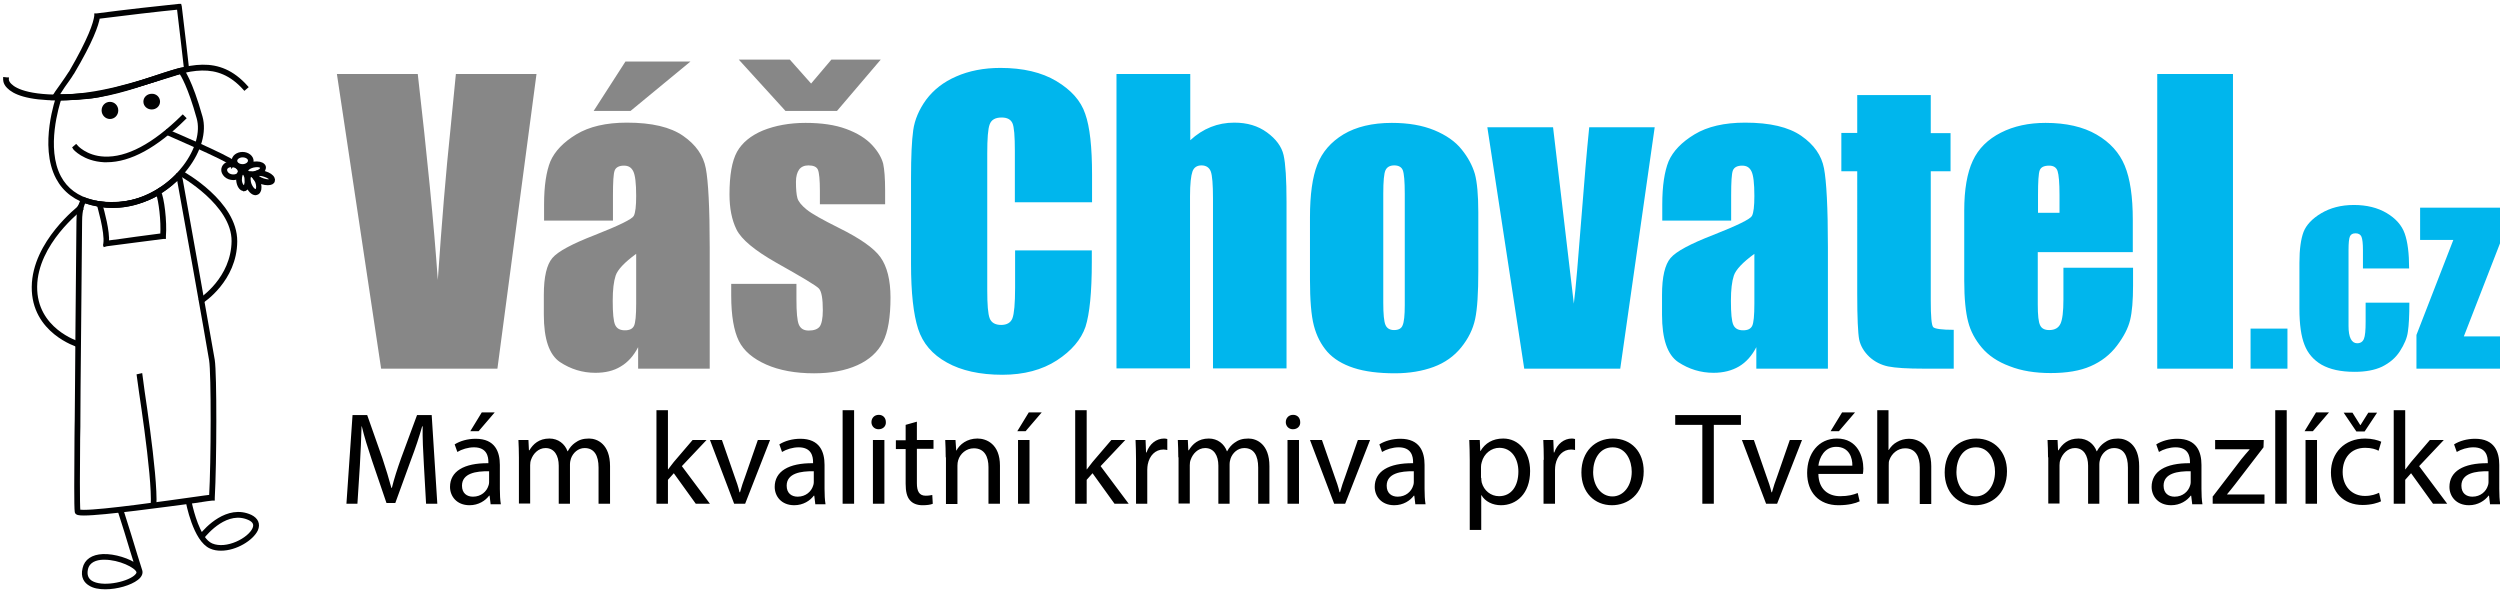
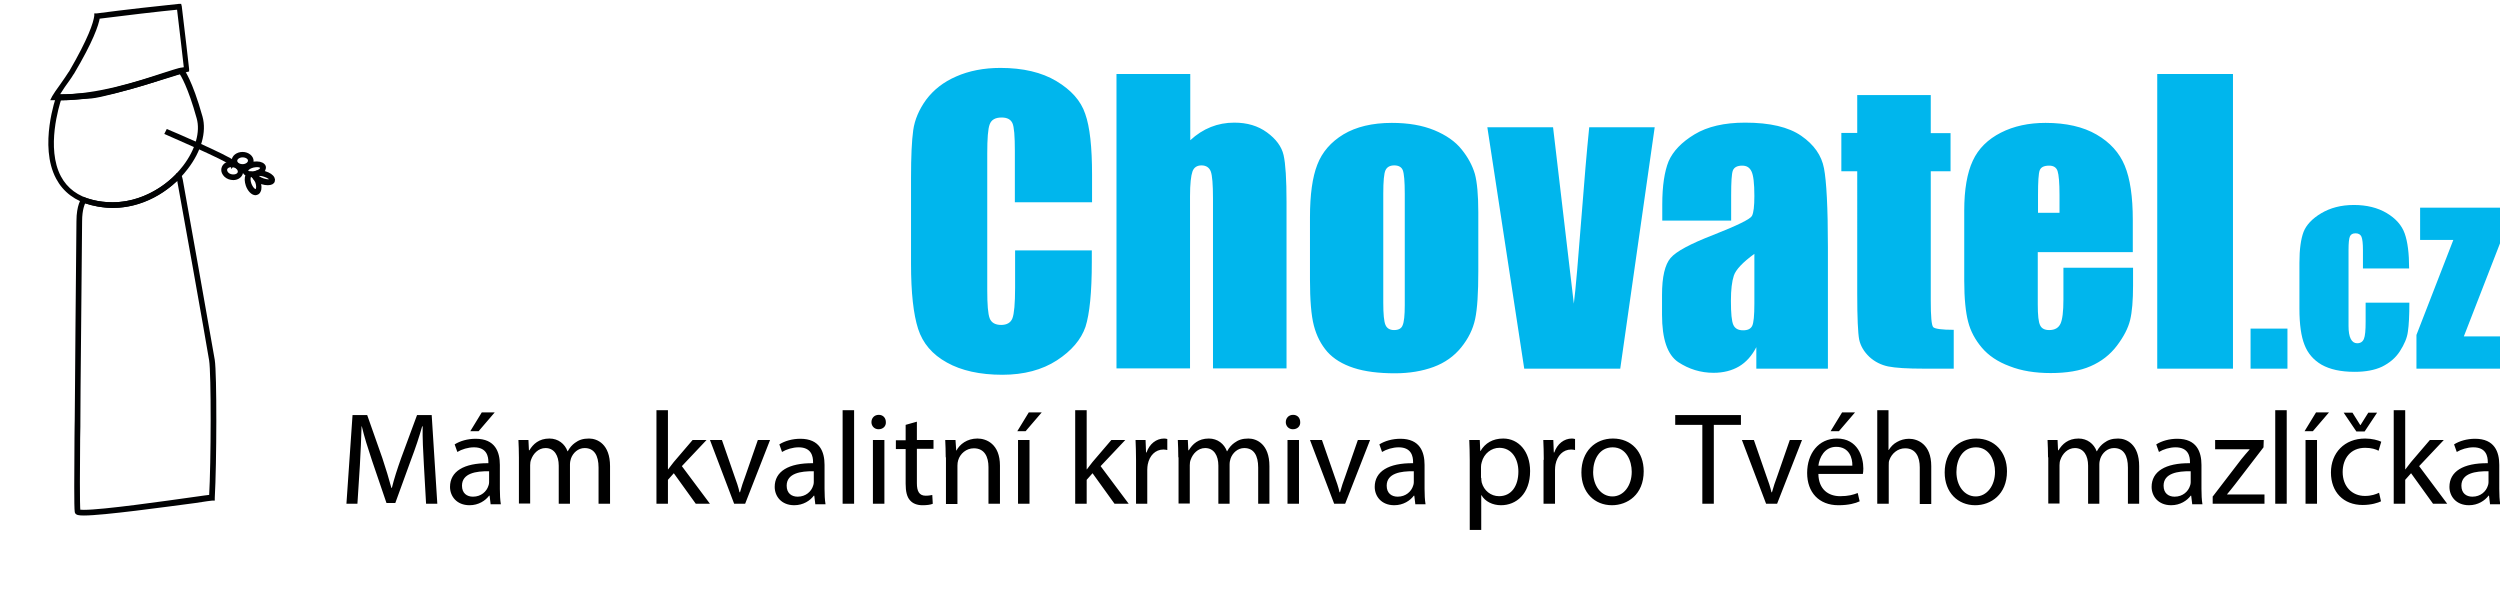
<svg xmlns="http://www.w3.org/2000/svg" id="Vrstva_1" x="0" y="0" viewBox="0 0 1023.3 241.5" style="enable-background:new 0 0 1023.3 241.5" xml:space="preserve">
  <style>.st0{fill:#878787}.st1{fill:#00b6ed}.st2{fill:#010202;stroke:#010203;stroke-width:1.417;stroke-miterlimit:10}</style>
-   <path class="st0" d="m219.6 30.3-16 120.6H156L137.9 30.3H171c3.8 33.2 6.6 61.3 8.2 84.3 1.6-23.2 3.3-43.9 5.2-61.9l2.2-22.4h33zM250.9 90.3h-28.2v-6.6c0-7.6.9-13.5 2.6-17.7 1.8-4.1 5.3-7.8 10.6-11s12.2-4.8 20.7-4.8c10.2 0 17.8 1.8 23 5.4 5.2 3.6 8.3 8 9.3 13.3 1 5.2 1.6 16 1.6 32.4v49.6h-29.3v-8.8c-1.8 3.5-4.2 6.2-7.1 7.9-2.9 1.8-6.4 2.6-10.4 2.6-5.3 0-10.1-1.5-14.5-4.4-4.4-3-6.6-9.4-6.6-19.4v-8.1c0-7.4 1.2-12.4 3.5-15.1 2.3-2.7 8.1-5.8 17.4-9.4 9.9-3.9 15.2-6.5 15.9-7.8.7-1.3 1-4.1 1-8.2 0-5.2-.4-8.5-1.2-10.1-.8-1.6-2-2.3-3.8-2.3-2 0-3.3.7-3.8 2s-.7 4.7-.7 10.2v10.3zm31.7-65.1-24.5 20.2H243l13-20.2h26.6zm-22.2 78.7c-4.8 3.5-7.6 6.5-8.4 8.9-.8 2.4-1.2 5.8-1.2 10.3 0 5.1.3 8.4 1 9.9s2 2.2 4 2.2c1.9 0 3.1-.6 3.7-1.8.6-1.2.9-4.2.9-9.2v-20.3zM362.3 83.6h-26.7v-5.4c0-4.6-.3-7.5-.8-8.7-.5-1.2-1.8-1.8-3.9-1.8-1.7 0-3 .6-3.8 1.7-.8 1.1-1.3 2.8-1.3 5 0 3 .2 5.3.6 6.7.4 1.4 1.7 3 3.8 4.7 2.1 1.7 6.4 4.1 13 7.4 8.7 4.3 14.5 8.3 17.2 12.1 2.7 3.8 4.1 9.3 4.1 16.5 0 8-1 14.1-3.1 18.2s-5.6 7.3-10.5 9.5-10.8 3.3-17.7 3.3c-7.6 0-14.2-1.2-19.6-3.6-5.4-2.4-9.2-5.6-11.2-9.7s-3.1-10.2-3.1-18.5v-4.8H326v6.3c0 5.3.3 8.8 1 10.4.7 1.6 2 2.4 4 2.4 2.1 0 3.6-.5 4.5-1.6.8-1.1 1.3-3.3 1.3-6.7 0-4.7-.5-7.7-1.6-8.9-1.1-1.2-7-4.7-17.5-10.6-8.8-5-14.2-9.5-16.2-13.5s-2.9-8.9-2.9-14.4c0-7.9 1-13.7 3.1-17.5 2.1-3.7 5.6-6.6 10.6-8.7 5-2 10.8-3.1 17.4-3.1 6.6 0 12.1.8 16.7 2.5s8.1 3.9 10.6 6.6c2.5 2.7 3.9 5.3 4.5 7.6.5 2.3.8 6 .8 10.9v5.7zM332 34.2l8.3-9.8h20.2l-17.9 21h-21.1l-19.1-21h20.9l8.7 9.8z" />
  <path class="st1" d="M446.8 82.8h-31.4v-21c0-6.1-.3-9.9-1-11.4s-2.1-2.3-4.4-2.3c-2.6 0-4.2.9-4.9 2.8-.7 1.8-1 5.8-1 11.9v56c0 5.9.3 9.7 1 11.5.7 1.8 2.3 2.7 4.7 2.7 2.3 0 3.9-.9 4.6-2.7.7-1.8 1.1-6 1.1-12.6v-15.2h31.4v4.7c0 12.5-.9 21.3-2.6 26.6-1.8 5.2-5.7 9.8-11.7 13.7-6 3.9-13.5 5.9-22.3 5.9-9.2 0-16.8-1.7-22.7-5-6-3.3-9.9-7.9-11.8-13.8-1.9-5.9-2.9-14.7-2.9-26.6V72.8c0-8.7.3-15.2.9-19.5.6-4.3 2.4-8.5 5.3-12.5 3-4 7-7.2 12.3-9.5 5.2-2.3 11.3-3.5 18.1-3.5 9.2 0 16.9 1.8 22.9 5.4 6 3.6 10 8 11.8 13.4 1.9 5.3 2.8 13.6 2.8 24.9v11.3zM487.2 30.3v27.1c2.6-2.4 5.4-4.2 8.4-5.4 3-1.2 6.2-1.8 9.6-1.8 5.3 0 9.7 1.3 13.4 4 3.7 2.7 6 5.8 6.8 9.3s1.2 9.9 1.2 19.2v68.1h-30.1V81.3c0-5.8-.3-9.5-.9-11.1-.6-1.6-1.9-2.5-3.8-2.5-1.8 0-3.1.8-3.7 2.5-.6 1.7-1 5-1 10.1v70.5H457V30.3h30.2zM605.1 86.8V111c0 8.9-.4 15.4-1.3 19.6s-2.8 8-5.7 11.6c-2.9 3.6-6.7 6.3-11.3 8-4.6 1.7-9.9 2.6-15.8 2.6-6.7 0-12.3-.7-16.9-2.2-4.6-1.5-8.2-3.7-10.8-6.6-2.6-3-4.4-6.5-5.5-10.7-1.1-4.2-1.6-10.5-1.6-18.9V88.9c0-9.2 1-16.4 3-21.5 2-5.2 5.6-9.3 10.7-12.4 5.2-3.1 11.8-4.7 19.8-4.7 6.8 0 12.5 1 17.4 3 4.8 2 8.6 4.6 11.2 7.9 2.6 3.2 4.4 6.6 5.4 10 .9 3.3 1.4 8.6 1.4 15.6zM575 79.3c0-5.1-.3-8.3-.8-9.6-.5-1.3-1.7-2-3.5-2s-3 .7-3.6 2c-.6 1.3-.9 4.5-.9 9.6v44.6c0 4.7.3 7.7.9 9.1.6 1.4 1.8 2.1 3.5 2.1 1.8 0 3-.6 3.5-1.9.6-1.3.9-4.1.9-8.3V79.3zM677.3 52.1l-14.1 98.8h-39.3l-15.1-98.8h26.9l8.5 72.2c.7-5.3 1.8-18.2 3.4-38.8.9-11.5 1.8-22.6 2.9-33.4h26.8zM708.6 90.3h-28.2v-6.6c0-7.6.9-13.5 2.6-17.7 1.8-4.1 5.3-7.8 10.6-11s12.2-4.8 20.7-4.8c10.2 0 17.8 1.8 23 5.4 5.2 3.6 8.3 8 9.3 13.3 1 5.2 1.6 16 1.6 32.4v49.6h-29.3v-8.8c-1.8 3.5-4.2 6.2-7.1 7.9s-6.4 2.6-10.4 2.6c-5.3 0-10.1-1.5-14.5-4.4-4.4-3-6.6-9.4-6.6-19.4v-8.1c0-7.4 1.2-12.4 3.5-15.1 2.3-2.7 8.1-5.8 17.4-9.4 9.9-3.9 15.2-6.5 15.9-7.8s1-4.1 1-8.2c0-5.2-.4-8.5-1.2-10.1-.8-1.6-2-2.3-3.8-2.3-2 0-3.3.7-3.8 2s-.7 4.7-.7 10.2v10.3zm9.5 13.6c-4.8 3.5-7.6 6.5-8.4 8.9-.8 2.4-1.2 5.8-1.2 10.3 0 5.1.3 8.4 1 9.9s2 2.2 4 2.2c1.9 0 3.1-.6 3.7-1.8.6-1.2.9-4.2.9-9.2v-20.3zM790.3 38.9v15.6h8.1v15.6h-8.1V123c0 6.5.3 10.1 1 10.9.7.7 3.5 1.1 8.4 1.1v15.9h-12.1c-6.9 0-11.7-.3-14.7-.9-2.9-.6-5.5-1.9-7.7-3.9-2.2-2.1-3.6-4.4-4.2-7.1-.5-2.7-.8-8.9-.8-18.7V70.1h-6.5V54.4h6.5V38.9h30.1zM873.1 103.2h-39v21.4c0 4.5.3 7.3 1 8.6.6 1.3 1.9 1.9 3.7 1.9 2.3 0 3.8-.9 4.6-2.6s1.2-5 1.2-9.9v-13h28.5v7.3c0 6.1-.4 10.8-1.2 14.1-.8 3.3-2.6 6.8-5.4 10.5-2.8 3.7-6.4 6.5-10.8 8.4-4.3 1.9-9.8 2.8-16.3 2.8-6.4 0-12-.9-16.8-2.8-4.9-1.8-8.7-4.4-11.4-7.6-2.7-3.2-4.6-6.7-5.6-10.6-1-3.8-1.6-9.4-1.6-16.8V86.2c0-8.6 1.2-15.5 3.5-20.4 2.3-5 6.2-8.8 11.5-11.5 5.3-2.7 11.4-4 18.3-4 8.4 0 15.4 1.6 20.9 4.8 5.5 3.2 9.3 7.4 11.5 12.7 2.2 5.3 3.3 12.7 3.3 22.3v13.1zM843 87.1v-7.2c0-5.1-.3-8.4-.8-9.9s-1.7-2.2-3.4-2.2c-2.1 0-3.4.6-3.9 1.9-.5 1.3-.7 4.7-.7 10.2v7.2h8.8zM914 30.3v120.6h-31V30.3h31z" />
  <g>
    <path class="st1" d="M936.3 134.5v16.4h-15.1v-16.4h15.1zM986.1 109.9h-18.9v-7.6c0-2.6-.2-4.4-.6-5.4-.4-.9-1.2-1.4-2.4-1.4s-1.9.4-2.3 1.2c-.4.8-.6 2.7-.6 5.6v31.1c0 2.4.3 4.1.9 5.3.6 1.2 1.5 1.8 2.6 1.8 1.4 0 2.3-.6 2.8-1.8.5-1.2.7-3.5.7-7v-7.8h17.9c0 5.3-.2 9.2-.6 11.8-.3 2.6-1.5 5.3-3.3 8.1s-4.3 4.8-7.3 6.3c-3 1.4-6.7 2.1-11.2 2.1-5.7 0-10.1-1-13.5-2.9-3.3-1.9-5.7-4.7-7-8.1-1.4-3.5-2.1-8.4-2.1-14.9v-18.7c0-5.6.6-9.8 1.7-12.7 1.1-2.8 3.5-5.4 7.2-7.6 3.7-2.2 8.1-3.4 13.4-3.4 5.2 0 9.7 1.1 13.4 3.3 3.7 2.2 6.2 5 7.4 8.4s1.8 8.1 1.8 14.3zM1023.3 85v14.6l-14.8 38.1h14.8v13.2h-34.2v-13.8l15.1-38.9h-13.6V85h32.7z" />
  </g>
  <g>
    <path d="M173.5 190.2c-.3-5.1-.6-11.2-.5-15.7h-.2c-1.2 4.3-2.7 8.8-4.6 13.8l-6.4 17.6h-3.6l-5.9-17.3c-1.7-5.1-3.2-9.8-4.2-14.1h-.1c-.1 4.5-.4 10.6-.7 16.1l-1 15.6h-4.5l2.5-36.3h6l6.2 17.6c1.5 4.5 2.7 8.5 3.7 12.2h.2c.9-3.7 2.2-7.7 3.8-12.2l6.5-17.6h6l2.3 36.3h-4.6l-.9-16zM200.8 206.2l-.4-3.3h-.2c-1.5 2-4.3 3.9-8 3.9-5.3 0-8-3.7-8-7.5 0-6.3 5.6-9.8 15.7-9.7v-.5c0-2.2-.6-6-5.9-6-2.4 0-5 .8-6.8 1.9l-1.1-3.1c2.2-1.4 5.3-2.3 8.6-2.3 8 0 9.9 5.4 9.9 10.7v9.8c0 2.3.1 4.5.4 6.3h-4.2zm-.7-13.3c-5.2-.1-11 .8-11 5.9 0 3.1 2 4.5 4.5 4.5 3.4 0 5.6-2.2 6.3-4.4.2-.5.3-1 .3-1.5v-4.5zm2.4-24.1-6.6 7.7h-3.4l4.7-7.7h5.3zM212.4 187.2c0-2.7-.1-4.9-.2-7.1h4.1l.2 4.2h.2c1.5-2.5 3.9-4.8 8.2-4.8 3.6 0 6.3 2.2 7.4 5.2h.1c.8-1.5 1.8-2.6 2.9-3.4 1.6-1.2 3.3-1.8 5.8-1.8 3.4 0 8.6 2.3 8.6 11.3v15.4H245v-14.8c0-5-1.8-8-5.7-8-2.7 0-4.8 2-5.6 4.3-.2.6-.4 1.5-.4 2.4v16.1h-4.6v-15.6c0-4.1-1.8-7.2-5.4-7.2-3 0-5.1 2.4-5.9 4.7-.3.7-.4 1.5-.4 2.3v15.7h-4.6v-18.9zM273.4 192.1h.1c.6-.9 1.6-2 2.3-3l7.7-9h5.7l-10.1 10.7 11.5 15.4h-5.8l-9-12.5-2.4 2.7v9.8h-4.7v-38.3h4.7v24.2zM295.5 180.1l5.1 14.7c.9 2.4 1.6 4.5 2.1 6.7h.2c.6-2.2 1.3-4.3 2.2-6.7l5.1-14.7h5L305 206.2h-4.5l-9.9-26.1h4.9zM333.7 206.2l-.4-3.3h-.2c-1.5 2-4.3 3.9-8 3.9-5.3 0-8-3.7-8-7.5 0-6.3 5.6-9.8 15.7-9.7v-.5c0-2.2-.6-6-5.9-6-2.4 0-5 .8-6.8 1.9l-1.1-3.1c2.2-1.4 5.3-2.3 8.6-2.3 8 0 9.9 5.4 9.9 10.7v9.8c0 2.3.1 4.5.4 6.3h-4.2zm-.7-13.3c-5.2-.1-11 .8-11 5.9 0 3.1 2 4.5 4.5 4.5 3.4 0 5.6-2.2 6.3-4.4.2-.5.3-1 .3-1.5v-4.5zM344.9 167.9h4.7v38.3h-4.7v-38.3zM362.6 172.8c.1 1.6-1.1 2.9-3 2.9-1.7 0-2.9-1.3-2.9-2.9 0-1.7 1.2-3 3-3s2.9 1.3 2.9 3zm-5.3 33.4v-26.1h4.7v26.1h-4.7zM375.3 172.6v7.5h6.8v3.6h-6.8v14.1c0 3.2.9 5.1 3.6 5.1 1.2 0 2.2-.2 2.7-.3l.2 3.6c-.9.4-2.4.6-4.2.6-2.2 0-4-.7-5.1-2-1.3-1.4-1.8-3.7-1.8-6.8v-14.2h-4v-3.6h4v-6.3l4.6-1.3zM387.1 187.2c0-2.7-.1-4.9-.2-7.1h4.2l.3 4.3h.1c1.3-2.5 4.3-4.9 8.6-4.9 3.6 0 9.2 2.2 9.2 11.1v15.6h-4.7v-15c0-4.2-1.6-7.7-6-7.7-3.1 0-5.6 2.2-6.4 4.9-.2.6-.3 1.4-.3 2.2v15.7h-4.7v-19.1zM426.4 168.8l-6.6 7.7h-3.4l4.7-7.7h5.3zm-9.7 37.4v-26.1h4.7v26.1h-4.7zM444.8 192.1h.1c.6-.9 1.6-2 2.3-3l7.7-9h5.7l-10.1 10.7 11.5 15.4h-5.8l-9-12.5-2.4 2.7v9.8h-4.7v-38.3h4.7v24.2zM465 188.2c0-3.1-.1-5.7-.2-8.1h4.1l.2 5.1h.2c1.2-3.5 4-5.7 7.2-5.7.5 0 .9.1 1.3.2v4.5c-.5-.1-1-.2-1.6-.2-3.3 0-5.7 2.5-6.4 6.1-.1.6-.2 1.4-.2 2.2v13.9H465v-18zM482.3 187.2c0-2.7-.1-4.9-.2-7.1h4.1l.2 4.2h.2c1.5-2.5 3.9-4.8 8.2-4.8 3.6 0 6.3 2.2 7.4 5.2h.1c.8-1.5 1.8-2.6 2.9-3.4 1.6-1.2 3.3-1.8 5.8-1.8 3.4 0 8.6 2.3 8.6 11.3v15.4H515v-14.8c0-5-1.8-8-5.7-8-2.7 0-4.8 2-5.6 4.3-.2.6-.4 1.5-.4 2.4v16.1h-4.6v-15.6c0-4.1-1.8-7.2-5.4-7.2-3 0-5.1 2.4-5.9 4.7-.3.7-.4 1.5-.4 2.3v15.7h-4.6v-18.9zM532.2 172.8c.1 1.6-1.1 2.9-3 2.9-1.7 0-2.9-1.3-2.9-2.9 0-1.7 1.2-3 3-3s2.9 1.3 2.9 3zm-5.2 33.4v-26.1h4.7v26.1H527zM541.1 180.1l5.1 14.7c.9 2.4 1.6 4.5 2.1 6.7h.2c.6-2.2 1.3-4.3 2.2-6.7l5.1-14.7h5l-10.2 26.1h-4.5l-9.9-26.1h4.9zM579.3 206.2l-.4-3.3h-.2c-1.5 2-4.3 3.9-8 3.9-5.3 0-8-3.7-8-7.5 0-6.3 5.6-9.8 15.7-9.7v-.5c0-2.2-.6-6-5.9-6-2.4 0-5 .8-6.8 1.9l-1.1-3.1c2.2-1.4 5.3-2.3 8.6-2.3 8 0 9.9 5.4 9.9 10.7v9.8c0 2.3.1 4.5.4 6.3h-4.2zm-.7-13.3c-5.2-.1-11 .8-11 5.9 0 3.1 2 4.5 4.5 4.5 3.4 0 5.6-2.2 6.3-4.4.2-.5.3-1 .3-1.5v-4.5zM601.6 188.6c0-3.3-.1-6-.2-8.5h4.3l.2 4.5h.1c1.9-3.2 5-5.1 9.3-5.1 6.3 0 11 5.3 11 13.3 0 9.4-5.7 14-11.9 14-3.4 0-6.5-1.5-8-4.1h-.1v14.2h-4.7v-28.3zm4.7 7c0 .7.1 1.3.2 1.9.9 3.3 3.7 5.6 7.1 5.6 5 0 7.9-4.1 7.9-10.1 0-5.2-2.7-9.7-7.8-9.7-3.2 0-6.3 2.3-7.2 5.9-.2.6-.3 1.3-.3 1.9v4.5zM631.9 188.2c0-3.1-.1-5.7-.2-8.1h4.1l.2 5.1h.2c1.2-3.5 4-5.7 7.2-5.7.5 0 .9.1 1.3.2v4.5c-.5-.1-1-.2-1.6-.2-3.3 0-5.7 2.5-6.4 6.1-.1.6-.2 1.4-.2 2.2v13.9h-4.7v-18zM672.8 192.9c0 9.6-6.7 13.9-13 13.9-7.1 0-12.5-5.2-12.5-13.4 0-8.7 5.7-13.9 12.9-13.9 7.6 0 12.6 5.5 12.6 13.4zm-20.7.3c0 5.7 3.3 10 7.9 10 4.5 0 7.9-4.3 7.9-10.1 0-4.4-2.2-10-7.8-10-5.5 0-8 5.1-8 10.1zM696.7 173.9h-11v-4h26.9v4h-11.1v32.3h-4.7v-32.3zM717.9 180.1l5.1 14.7c.9 2.4 1.6 4.5 2.1 6.7h.2c.6-2.2 1.3-4.3 2.2-6.7l5.1-14.7h5l-10.2 26.1h-4.5l-9.9-26.1h4.9zM744.3 194c.1 6.4 4.2 9.1 8.9 9.1 3.4 0 5.4-.6 7.2-1.3l.8 3.4c-1.7.8-4.5 1.6-8.7 1.6-8 0-12.8-5.3-12.8-13.2 0-7.9 4.6-14.1 12.2-14.1 8.5 0 10.8 7.5 10.8 12.3 0 1-.1 1.7-.2 2.2h-18.2zm13.9-3.4c.1-3-1.2-7.7-6.6-7.7-4.8 0-6.9 4.4-7.3 7.7h13.9zm1.1-21.8-6.6 7.7h-3.4l4.7-7.7h5.3zM768.3 167.9h4.7v16.3h.1c.8-1.3 1.9-2.5 3.4-3.3 1.4-.8 3.1-1.3 4.9-1.3 3.5 0 9.1 2.2 9.1 11.2v15.5h-4.7v-15c0-4.2-1.6-7.8-6-7.8-3.1 0-5.5 2.2-6.4 4.7-.3.6-.3 1.3-.3 2.3v15.7h-4.7v-38.3zM821.5 192.9c0 9.6-6.7 13.9-13 13.9-7.1 0-12.5-5.2-12.5-13.4 0-8.7 5.7-13.9 12.9-13.9 7.5 0 12.6 5.5 12.6 13.4zm-20.7.3c0 5.7 3.3 10 7.9 10 4.5 0 7.9-4.3 7.9-10.1 0-4.4-2.2-10-7.8-10s-8 5.1-8 10.1zM838.3 187.2c0-2.7-.1-4.9-.2-7.1h4.1l.2 4.2h.2c1.5-2.5 3.9-4.8 8.2-4.8 3.6 0 6.3 2.2 7.4 5.2h.1c.8-1.5 1.8-2.6 2.9-3.4 1.6-1.2 3.3-1.8 5.8-1.8 3.4 0 8.6 2.3 8.6 11.3v15.4H871v-14.8c0-5-1.8-8-5.7-8-2.7 0-4.8 2-5.6 4.3-.2.6-.4 1.5-.4 2.4v16.1h-4.6v-15.6c0-4.1-1.8-7.2-5.4-7.2-3 0-5.1 2.4-5.9 4.7-.3.7-.4 1.5-.4 2.3v15.7h-4.6v-18.9zM897.3 206.2l-.4-3.3h-.2c-1.5 2-4.3 3.9-8 3.9-5.3 0-8-3.7-8-7.5 0-6.3 5.6-9.8 15.7-9.7v-.5c0-2.2-.6-6-5.9-6-2.4 0-5 .8-6.8 1.9l-1.1-3.1c2.2-1.4 5.3-2.3 8.6-2.3 8 0 9.9 5.4 9.9 10.7v9.8c0 2.3.1 4.5.4 6.3h-4.2zm-.7-13.3c-5.2-.1-11 .8-11 5.9 0 3.1 2 4.5 4.5 4.5 3.4 0 5.6-2.2 6.3-4.4.2-.5.3-1 .3-1.5v-4.5zM905.6 203.4l11.8-15.4c1.1-1.4 2.2-2.6 3.4-4v-.1h-14.1v-3.8h19.9l-.1 3-11.6 15.1c-1.1 1.5-2.2 2.7-3.3 4.1v.1h15.3v3.8h-21.2v-2.8zM931.3 167.9h4.7v38.3h-4.7v-38.3zM953.3 168.8l-6.6 7.7h-3.4l4.7-7.7h5.3zm-9.6 37.4v-26.1h4.7v26.1h-4.7zM974.6 205.2c-1.2.6-4 1.5-7.5 1.5-7.9 0-13-5.3-13-13.3s5.5-13.9 14-13.9c2.8 0 5.3.7 6.6 1.3l-1.1 3.7c-1.1-.6-2.9-1.2-5.5-1.2-6 0-9.2 4.4-9.2 9.9 0 6 3.9 9.8 9.1 9.8 2.7 0 4.5-.7 5.8-1.3l.8 3.5zm-10.1-28.6-5.2-7.7h3.6l3.2 5.1h.1l3.2-5.1h3.6l-5.1 7.7h-3.4zM984.5 192.1h.1c.6-.9 1.6-2 2.3-3l7.7-9h5.7l-10.1 10.7 11.5 15.4h-5.8l-9-12.5-2.4 2.7v9.8h-4.7v-38.3h4.7v24.2zM1019.2 206.2l-.4-3.3h-.2c-1.5 2-4.3 3.9-8 3.9-5.3 0-8-3.7-8-7.5 0-6.3 5.6-9.8 15.7-9.7v-.5c0-2.2-.6-6-5.9-6-2.4 0-5 .8-6.8 1.9l-1.1-3.1c2.2-1.4 5.3-2.3 8.6-2.3 8 0 9.9 5.4 9.9 10.7v9.8c0 2.3.1 4.5.4 6.3h-4.2zm-.7-13.3c-5.2-.1-11 .8-11 5.9 0 3.1 2 4.5 4.5 4.5 3.4 0 5.6-2.2 6.3-4.4.2-.5.3-1 .3-1.5v-4.5z" />
  </g>
  <g>
-     <path class="st2" d="M24.2 40.4c-13.1 0-18.5-2.5-20.8-4.9C1.8 33.9 2 32.4 2 32.3l.9.1h-.4.4s-.1 1.2 1.3 2.5c2.1 2.1 8.5 5.5 27.8 4.3 11.3-.7 21.2-4 29.9-7 15.4-5.2 27.5-9.3 38.9 3.4l-.7.6C89.1 24 77.2 28 62.2 33.1c-8.8 3-18.7 6.3-30.2 7-2.9.2-5.4.3-7.8.3" />
    <path class="st2" d="M23.3 39.3h1.3c3.4 0 7.1-.2 12.9-.7 7.5-.7 35-9.5 38.5-10.6-.3-2.5-1.9-16.7-2.9-24.8-7.4.7-22.7 2.5-32.9 3.8-.5 3.2-2.8 9.8-10.5 22.8l-.3.4c-.6 1.1-2.1 3.1-3.5 5.1-1 1.6-2 3.1-2.6 4m1.2 1h-2.8l.3-.6c.4-.7 1.7-2.7 3.2-4.7 1.4-2 2.8-4 3.4-5l.3-.4c7.9-13.6 10-20 10.4-23.1v-.3h.3C50.1 4.8 66.1 3 73.2 2.3h.4l.1.4c1.1 8.8 3 25.6 3 25.6v.4l-.4.1c-1.3.4-30.9 10-39 10.8-5.6.4-9.4.7-12.8.7" />
    <path class="st2" d="M24.4 40.4c-.8 2.5-6.4 20.2-.1 32.1 2.7 5.1 7.3 8.5 13.5 10 2.7.7 5.5 1 8.3 1 11.1 0 22.1-5.7 29.4-15.2 5.2-6.8 7.3-14.3 5.7-20-3.6-13-6.6-17.8-7.3-18.8-1.4.3-3.9 1.1-6.9 2.1-9.9 3.3-26.6 8.7-42.6 8.8m21.8 44c-2.8 0-5.7-.4-8.5-1.1-6.5-1.6-11.3-5.2-14.1-10.5-7-13.1 0-32.9.1-33.1l.1-.3h.3c16 0 32.7-5.5 42.7-8.8 3.4-1.1 5.9-1.9 7.3-2.2h.3l.2.2c.1.2 3.4 4.3 7.6 19.3 1.7 6-.5 13.8-5.9 20.8-7.5 9.9-18.7 15.7-30.1 15.7" />
-     <path class="st2" d="M43.7 65.7h-1.1c-8.1-.4-12.1-5-12.2-5.2l.7-.6s3.9 4.6 11.6 4.9c9.4.4 20.2-5.3 32.1-17l.6.6C63.8 59.9 53.1 65.7 43.7 65.7" />
    <path class="st2" d="M95.3 67.3c-3-2.5-26.9-12.7-27.1-12.8l.4-.8c1 .4 24.2 10.3 27.3 12.9l-.6.7z" />
    <path class="st2" d="M99.3 63.7c-1.6 0-2.9 1-2.9 2.1 0 1.2 1.3 2.1 2.9 2.1 1.6 0 2.9-1 2.9-2.1.1-1.1-1.2-2.1-2.9-2.1m0 5.2c-2.1 0-3.8-1.4-3.8-3 0-1.7 1.7-3 3.8-3 2.1 0 3.8 1.4 3.8 3 .1 1.7-1.6 3-3.8 3" />
    <path class="st2" d="M105.2 67.7c-.5 0-1 .1-1.6.2-1.2.3-2.3.9-2.6 1.6-.1.2-.2.4-.1.6.2.7 1.9 1 3.6.6 1.2-.3 2.3-.9 2.6-1.6.1-.2.2-.4.1-.6-.2-.5-1-.8-2-.8m-2.3 4c-1.5 0-2.6-.6-2.9-1.4-.1-.4 0-.8.2-1.3.5-.9 1.7-1.7 3.2-2 .6-.2 1.2-.2 1.8-.2 1.5 0 2.6.6 2.9 1.4.1.4 0 .9-.2 1.3-.5.9-1.7 1.6-3.2 2-.7.2-1.3.2-1.8.2" />
    <path class="st2" d="M106.3 71.3c-.9 0-1.3.2-1.4.4 0 .1 0 .2.1.3.3.5 1.2 1.2 2.7 1.7.7.2 1.4.4 2.1.4.9 0 1.3-.2 1.4-.4 0-.1 0-.2-.1-.3-.3-.5-1.2-1.2-2.7-1.7-.8-.3-1.5-.4-2.1-.4m3.3 3.8c-.7 0-1.5-.1-2.4-.4-1.5-.5-2.8-1.3-3.2-2.2-.2-.4-.2-.7-.1-1 .2-.7 1.1-1.1 2.3-1.1.7 0 1.5.1 2.3.4 1.6.5 2.8 1.3 3.2 2.2.2.4.2.7.1 1-.1.7-.9 1.1-2.2 1.1" />
    <path class="st2" d="M102.7 71.7h-.2c-.2.1-.3.2-.4.4-.4.7-.3 2 .1 3.2.7 1.9 1.9 3 2.6 2.8.2-.1.3-.2.5-.4.4-.7.3-2-.1-3.2-.7-1.7-1.8-2.8-2.5-2.8m1.9 7.5c-1.2 0-2.6-1.4-3.3-3.4-.5-1.5-.6-3-.1-3.9.2-.5.6-.8 1-.9 1.3-.4 2.9 1.1 3.7 3.3.5 1.5.6 3 .1 3.9-.2.5-.6.8-1 .9-.1 0-.3.1-.4.1" />
-     <path class="st2" d="M99.4 70.7c-.3 0-.6.3-.8.8-.2.6-.3 1.4-.3 2.2.1 1.7.9 2.8 1.5 2.8v.5-.4c.3 0 .6-.3.8-.8.2-.6.3-1.4.3-2.2-.1-1.7-.9-2.9-1.5-2.9m.4 6.8c-1.2 0-2.2-1.6-2.4-3.6-.1-1 0-1.9.3-2.6.3-.8.9-1.3 1.5-1.4h.1c1.2 0 2.2 1.6 2.4 3.7.1 1 0 1.9-.3 2.6-.3.8-.9 1.3-1.5 1.4l-.1-.1z" />
    <path class="st2" d="M94.7 67.7c-1.1 0-2 .5-2.3 1.2-.2.4-.2.9 0 1.4.3.7.9 1.3 1.8 1.6 1.5.5 3.2.1 3.7-1 .2-.4.2-.9 0-1.4-.3-.7-.9-1.3-1.8-1.6-.5-.1-1-.2-1.4-.2m.8 5.3c-.6 0-1.1-.1-1.7-.3-1.1-.4-1.9-1.2-2.3-2.1-.3-.7-.3-1.4 0-2.1.5-1.1 1.7-1.8 3.1-1.8.6 0 1.1.1 1.7.3 1.1.4 1.9 1.2 2.3 2.1.3.7.3 1.4 0 2.1-.5 1.1-1.7 1.8-3.1 1.8M32.2 209.2c.2.1.6.2 2.1.2 8 0 33.2-3.6 45.3-5.3 3.4-.5 5.8-.8 6.7-.9.8-13.9.9-50.3 0-55.8-.9-5.8-12.7-71.9-13.1-73.7-.1-.5-.2-.8-.3-1-1.9 1.9-12.1 11.7-26.8 11.7-3.8 0-7.7-.7-11.6-2-.4.7-1.6 3.1-1.6 8.2 0 3.4-.2 23.9-.4 43.7-.2 17.9-.3 34.8-.3 37.4 0 1.3 0 4.2-.1 7.8-.1 10.2-.2 27.4.1 29.7m2.1 1.1c-2.1 0-2.9-.2-3-.8-.3-1.7-.2-15.8-.1-30.1 0-3.6.1-6.4.1-7.8 0-2.5.2-19.5.3-37.4.2-19.8.4-40.2.4-43.6 0-6.6 1.9-8.9 2-9l.2-.2.3.1c3.8 1.4 7.7 2 11.6 2 15.8 0 26.4-11.6 26.5-11.7l.1-.2h.3c.5 0 .8.6 1.1 2 .4 1.8 12.1 68 13.1 73.8.9 5.7.8 42.3 0 56.4v.4h-.4c-.4 0-3.2.4-7 1-12.2 1.6-37.5 5.1-45.5 5.1" />
-     <path class="st2" d="M41.3 84c.7 2.4 3 10.8 2.6 15.2 3.3-.4 7.7-1 11.8-1.6 4.6-.6 8.8-1.2 10.6-1.4.4-5.8-.7-14.2-1.7-16.9-1.8 1.1-8.6 4.8-19.1 4.8-1.4.1-2.8 0-4.2-.1m1.6 16.3.1-.6c.7-4.7-2.7-16-2.7-16.1l-.2-.6.7.1c1.6.2 3.2.3 4.7.3 11.8 0 19-4.9 19.1-5l.4-.4.2.5c1.3 2.5 2.5 12.1 2 18.2v.4h-.4c-1.5.2-6 .8-10.9 1.4-4.4.6-9.1 1.2-12.3 1.6l-.7.2zM31.9 141.4c-.2-.1-18.4-5.6-18.2-24 .2-18.3 18.9-32.5 19-32.7l.5.7c-.2.1-18.5 14.1-18.7 31.9-.2 17.7 17.4 23.1 17.5 23.1l-.1 1zM82.7 123.4l-.5-.8c.1-.1 13.1-8.5 13.3-23.9.1-15.3-21.5-27.3-21.7-27.4l.4-.8c.9.5 22.3 12.4 22.2 28.3-.1 15.8-13.5 24.5-13.7 24.6M47.7 45.2c0 1.6-1.2 2.8-2.7 2.8-1.5 0-2.7-1.3-2.7-2.8 0-1.6 1.2-2.8 2.7-2.8 1.5 0 2.7 1.2 2.7 2.8M64.8 41.6c0 1.4-1.2 2.5-2.7 2.5-1.5 0-2.7-1.1-2.7-2.5s1.2-2.5 2.7-2.5c1.5-.1 2.7 1.1 2.7 2.5M63.3 207l-.9-.1c.8-12.2-5.8-52.7-5.8-53.1l.9-.2c0 .4 6.6 41.1 5.8 53.4M42.8 228.4h-.7c-2.7.1-6 1-6.8 4.5-.5 2.4.1 4.2 1.9 5.4 4.4 2.8 14.5.8 18.1-2.1.7-.6 1.5-1.4 1.2-2.3-.7-2.2-7.6-5.5-13.7-5.5m.3 12.1c-2.5 0-4.8-.4-6.4-1.5-1.5-.9-3.1-2.8-2.2-6.3.7-3.2 3.4-5 7.6-5.2 4.7-.2 10.8 1.8 13.8 4.1-2.3-7.2-6.9-22.7-7-22.9l.9-.3c.1.2 5.9 19.6 7.7 25.1.3.8.2 2-1.5 3.3-2.7 2.1-8.1 3.7-12.9 3.7M83 219.8c1 1.5 2.2 2.7 3.6 3.3 6.2 2.6 15.5-2.3 17.4-6.6.8-1.8.2-3.2-1.8-4.2-9.3-4.4-17.8 5.8-19.2 7.5m7.5 4.9c-1.5 0-2.9-.2-4.2-.8-6.6-2.8-9.5-18.2-9.6-18.9l.9-.2c0 .1 1.6 8.7 4.9 14.2 1.9-2.4 10.6-12 20.1-7.6 2.4 1.2 3.3 3.1 2.3 5.4-1.8 3.8-8.4 7.9-14.4 7.9" />
  </g>
</svg>